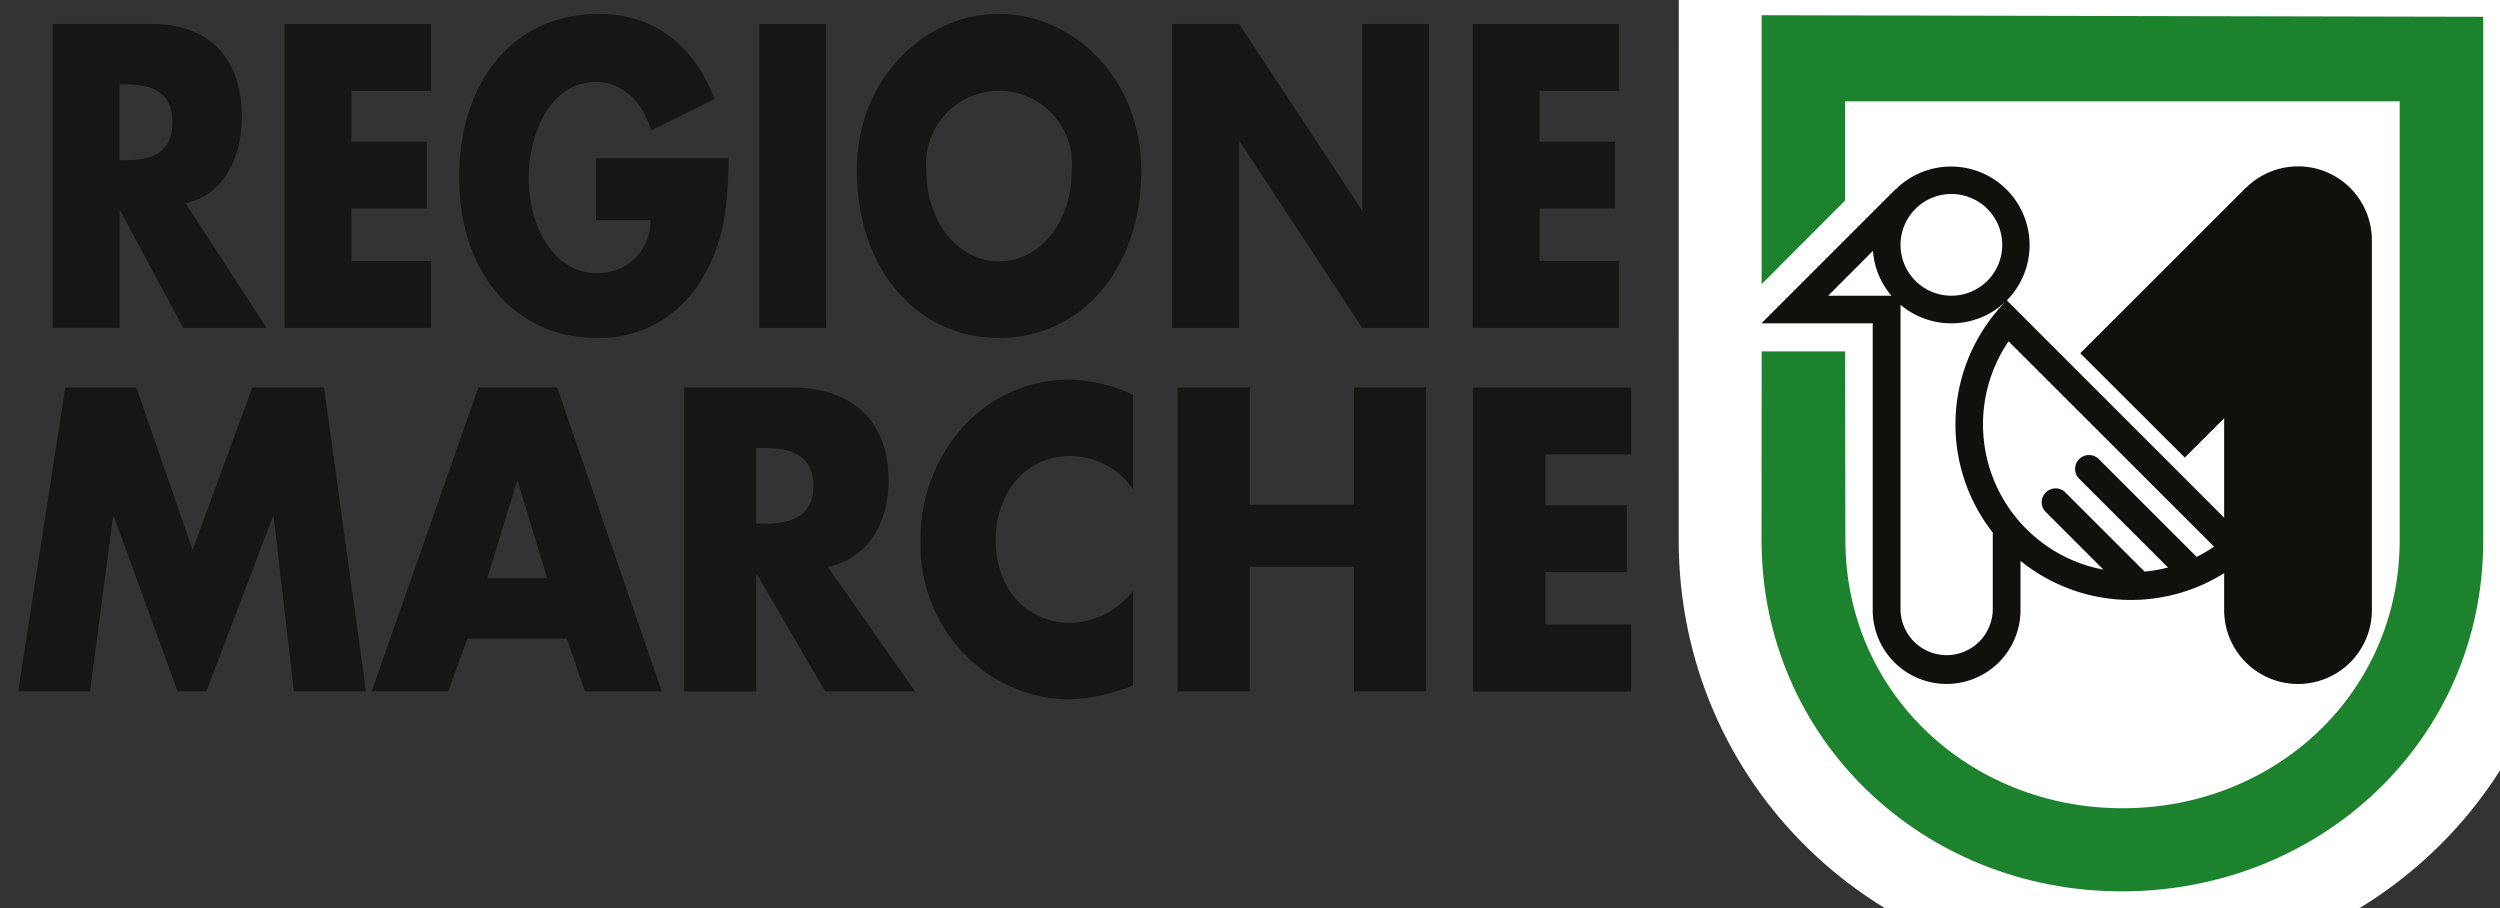
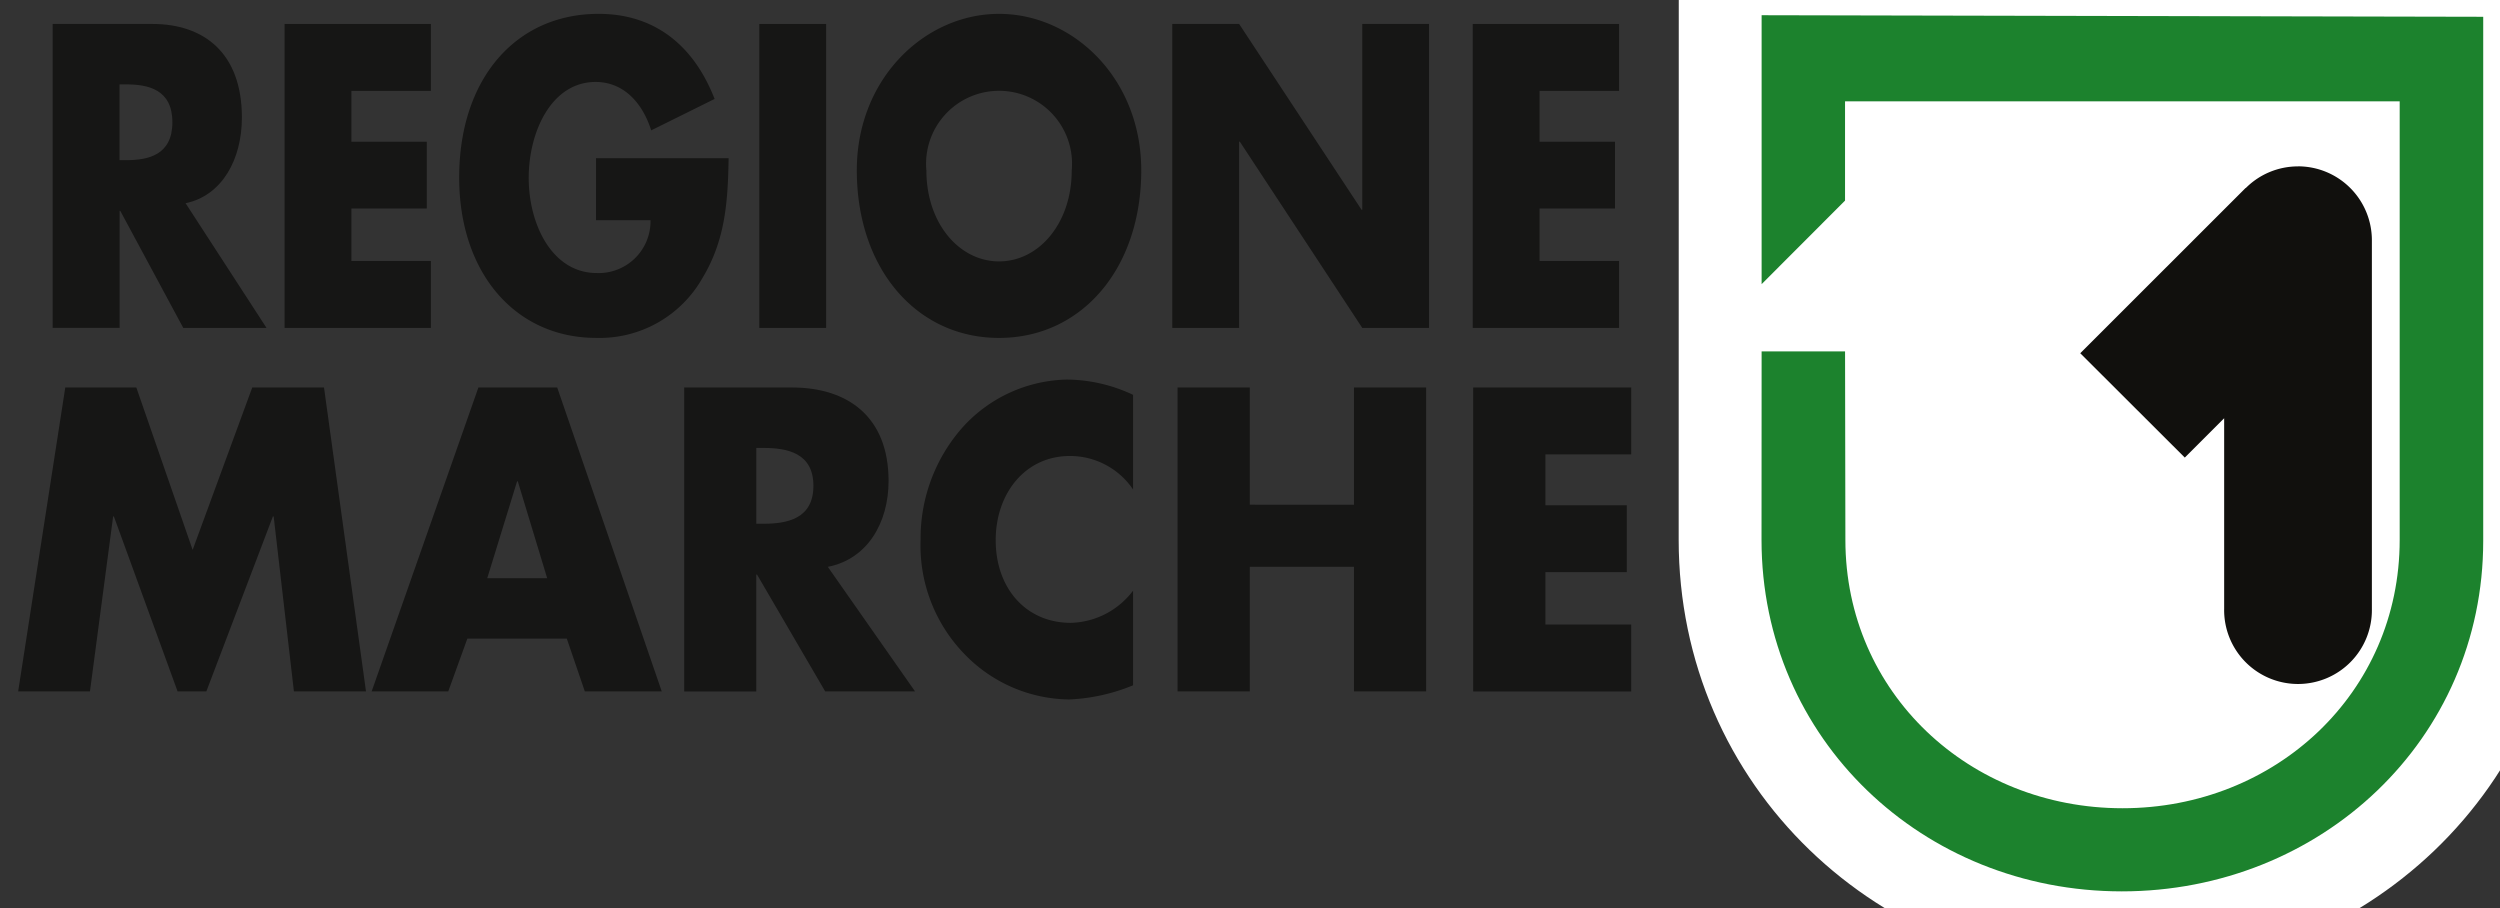
<svg xmlns="http://www.w3.org/2000/svg" width="137.642" height="50" viewBox="0 0 137.642 50">
  <rect x="0" y="0" width="137.642" height="50" fill="#333333" stroke="none" />
  <defs>
    <clipPath id="clip-path">
      <rect id="Rettangolo_421" data-name="Rettangolo 421" width="136.642" height="50" fill="none" />
    </clipPath>
  </defs>
  <g id="Logo-RegioneMarche" transform="translate(-244.322 -5356)">
    <rect id="Rettangolo_419" data-name="Rettangolo 419" width="136.765" height="50" transform="translate(244.322 5356)" fill="none" />
    <g id="Raggruppa_573" data-name="Raggruppa 573" transform="translate(245.322 5356)">
      <g id="Raggruppa_572" data-name="Raggruppa 572" clip-path="url(#clip-path)">
        <path id="Tracciato_811" data-name="Tracciato 811" d="M21.151,23.244H16.567L13.1,16.8h-.038v6.441H9.377V6.509h5.5c2.8,0,4.918,1.575,4.918,5.149,0,2.308-1.09,4.3-3.1,4.721Zm-8.093-9.236h.356c1.2,0,2.554-.265,2.554-2.086s-1.352-2.086-2.554-2.086h-.356Z" transform="translate(-7.477 -5.19)" fill="#161615" />
        <path id="Tracciato_812" data-name="Tracciato 812" d="M76.071,10.193v2.8H80.22V16.67H76.071v2.888h4.376v3.686H72.39V6.509h8.057v3.684Z" transform="translate(-57.723 -5.19)" fill="#161615" />
        <path id="Tracciato_813" data-name="Tracciato 813" d="M134.679,11.711c-.039,2.438-.189,4.527-1.447,6.611a6.51,6.51,0,0,1-5.838,3.284c-4.452,0-7.549-3.571-7.549-8.83,0-5.436,3.116-9.012,7.678-9.012,2.912,0,5.164,1.556,6.385,4.685l-3.491,1.73c-.51-1.6-1.58-2.665-3.062-2.665-2.422,0-3.682,2.732-3.682,5.282,0,2.6,1.315,5.238,3.741,5.238a2.853,2.853,0,0,0,2.965-2.909h-3V11.711Z" transform="translate(-95.564 -3.002)" fill="#161615" />
        <rect id="Rettangolo_420" data-name="Rettangolo 420" width="3.68" height="16.735" transform="translate(40.804 1.319)" fill="#161615" />
        <path id="Tracciato_814" data-name="Tracciato 814" d="M243.562,12.375c0,5.42-3.285,9.231-7.83,9.231s-7.831-3.811-7.831-9.231c0-5.061,3.755-8.611,7.831-8.611s7.83,3.55,7.83,8.611m-11.829.023c0,2.886,1.8,4.995,4,4.995s4-2.109,4-4.995a4.018,4.018,0,1,0-8,0" transform="translate(-181.728 -3.001)" fill="#161615" />
        <path id="Tracciato_815" data-name="Tracciato 815" d="M313.62,6.508H317.3l6.739,10.229h.041V6.508h3.675V23.244h-3.675L317.34,12.991H317.3V23.244H313.62Z" transform="translate(-250.078 -5.19)" fill="#161615" />
        <path id="Tracciato_816" data-name="Tracciato 816" d="M398.948,10.193v2.8H403.1V16.67h-4.152v2.888h4.377v3.686h-8.057V6.509h8.057v3.684Z" transform="translate(-315.184 -5.19)" fill="#161615" />
        <path id="Tracciato_817" data-name="Tracciato 817" d="M2.594,105.3H6.506l3.1,8.941,3.282-8.941h3.951l2.312,16.733H15.182L14.067,112.4h-.042l-3.665,9.633H8.778L5.27,112.4H5.229l-1.276,9.633H0Z" transform="translate(0 -83.966)" fill="#161615" />
        <path id="Tracciato_818" data-name="Tracciato 818" d="M101.326,119.124l-1.053,2.909H96.056l5.877-16.733h4.339l5.756,16.733h-4.235l-.993-2.909Zm2.777-8.656h-.04L102.42,115.8h3.3Z" transform="translate(-76.594 -83.966)" fill="#161615" />
        <path id="Tracciato_819" data-name="Tracciato 819" d="M193.7,122.033h-4.947L185,115.6h-.042v6.436H180.99V105.3h5.939c3.025,0,5.313,1.574,5.313,5.145,0,2.314-1.175,4.308-3.346,4.729Zm-8.74-9.231h.388c1.3,0,2.756-.267,2.756-2.089s-1.461-2.085-2.756-2.085h-.388Z" transform="translate(-144.32 -83.966)" fill="#161615" />
        <path id="Tracciato_820" data-name="Tracciato 820" d="M256.928,109.172a4.185,4.185,0,0,0-3.488-1.845c-2.435,0-4.076,2.043-4.076,4.637,0,2.641,1.664,4.549,4.136,4.549a4.425,4.425,0,0,0,3.427-1.773v5.212a10.393,10.393,0,0,1-3.507.779,8.123,8.123,0,0,1-5.738-2.461,8.575,8.575,0,0,1-2.453-6.324,9.217,9.217,0,0,1,2.251-6.128,7.958,7.958,0,0,1,5.818-2.7,8.69,8.69,0,0,1,3.629.841Z" transform="translate(-195.544 -82.221)" fill="#161615" />
        <path id="Tracciato_821" data-name="Tracciato 821" d="M324.77,111.754V105.3h3.972v16.733H324.77v-6.859h-5.737v6.859h-3.977V105.3h3.977v6.453Z" transform="translate(-251.224 -83.966)" fill="#161615" />
        <path id="Tracciato_822" data-name="Tracciato 822" d="M399.386,108.983v2.8h4.482v3.682h-4.482v2.884h4.724v3.687h-8.7V105.3h8.7v3.683Z" transform="translate(-315.301 -83.966)" fill="#161615" />
        <path id="Tracciato_823" data-name="Tracciato 823" d="M473.75,4.561l-.005,28.8c0,10.959,8.877,19.35,19.834,19.35s19.9-8.349,19.9-19.3V4.561Z" transform="translate(-377.761 -3.637)" fill="#fff" />
        <path id="Tracciato_824" data-name="Tracciato 824" d="M473.75,4.561l-.005,28.8c0,10.959,8.877,19.35,19.834,19.35s19.9-8.349,19.9-19.3V4.561Z" transform="translate(-377.761 -3.637)" fill="none" stroke="#fff" stroke-width="9.123" />
        <path id="Tracciato_825" data-name="Tracciato 825" d="M572.348,45.2a4.056,4.056,0,0,0-2.879,1.193l-.008-.006-9.105,9.1,5.756,5.745,2.167-2.166v10.5a4.067,4.067,0,1,0,8.133,0v-20.3a4.068,4.068,0,0,0-4.064-4.069" transform="translate(-446.824 -36.039)" fill="#11100d" />
-         <path id="Tracciato_826" data-name="Tracciato 826" d="M500.917,66.24,487.251,52.576a4.324,4.324,0,0,0-6.116-6.114l-.008-.008-7.381,7.381v.007h6.121v15.72a4.069,4.069,0,1,0,8.137,0V66.919a9.666,9.666,0,0,0,12.914-.679M484.193,46.72a2.8,2.8,0,1,1-2.795,2.8,2.8,2.8,0,0,1,2.795-2.8m-6.773,5.6v-.005l2.459-2.464a4.3,4.3,0,0,0,1.018,2.47Zm6.514,19.791a2.545,2.545,0,0,1-2.536-2.547V52.818a4.327,4.327,0,0,0,5.832-.222,9.661,9.661,0,0,0-.753,12.767v4.2a2.542,2.542,0,0,1-2.543,2.547m4.392-6.947a8.139,8.139,0,0,1-.981-10.332L498.66,66.136a8.147,8.147,0,0,1-.959.562l-5.385-5.381a.764.764,0,0,0-1.083,1.079l4.892,4.887a7.973,7.973,0,0,1-1.291.225l-4.36-4.356a.753.753,0,0,0-1.074,0,.744.744,0,0,0,0,1.079l3.171,3.17a8.085,8.085,0,0,1-4.245-2.241" transform="translate(-377.761 -36.039)" fill="#11100d" />
        <path id="Tracciato_827" data-name="Tracciato 827" d="M473.75,4.137V18.943l4.593-4.6V8.877H508.88V33.025c0,8.422-6.834,14.773-15.259,14.773s-15.259-6.352-15.259-14.773l-.018-10.378H473.75l-.005,10.378c0,10.959,8.877,19.35,19.834,19.35s19.9-8.349,19.9-19.3V4.223Z" transform="translate(-377.761 -3.299)" fill="#1c822d" />
      </g>
    </g>
  </g>
</svg>